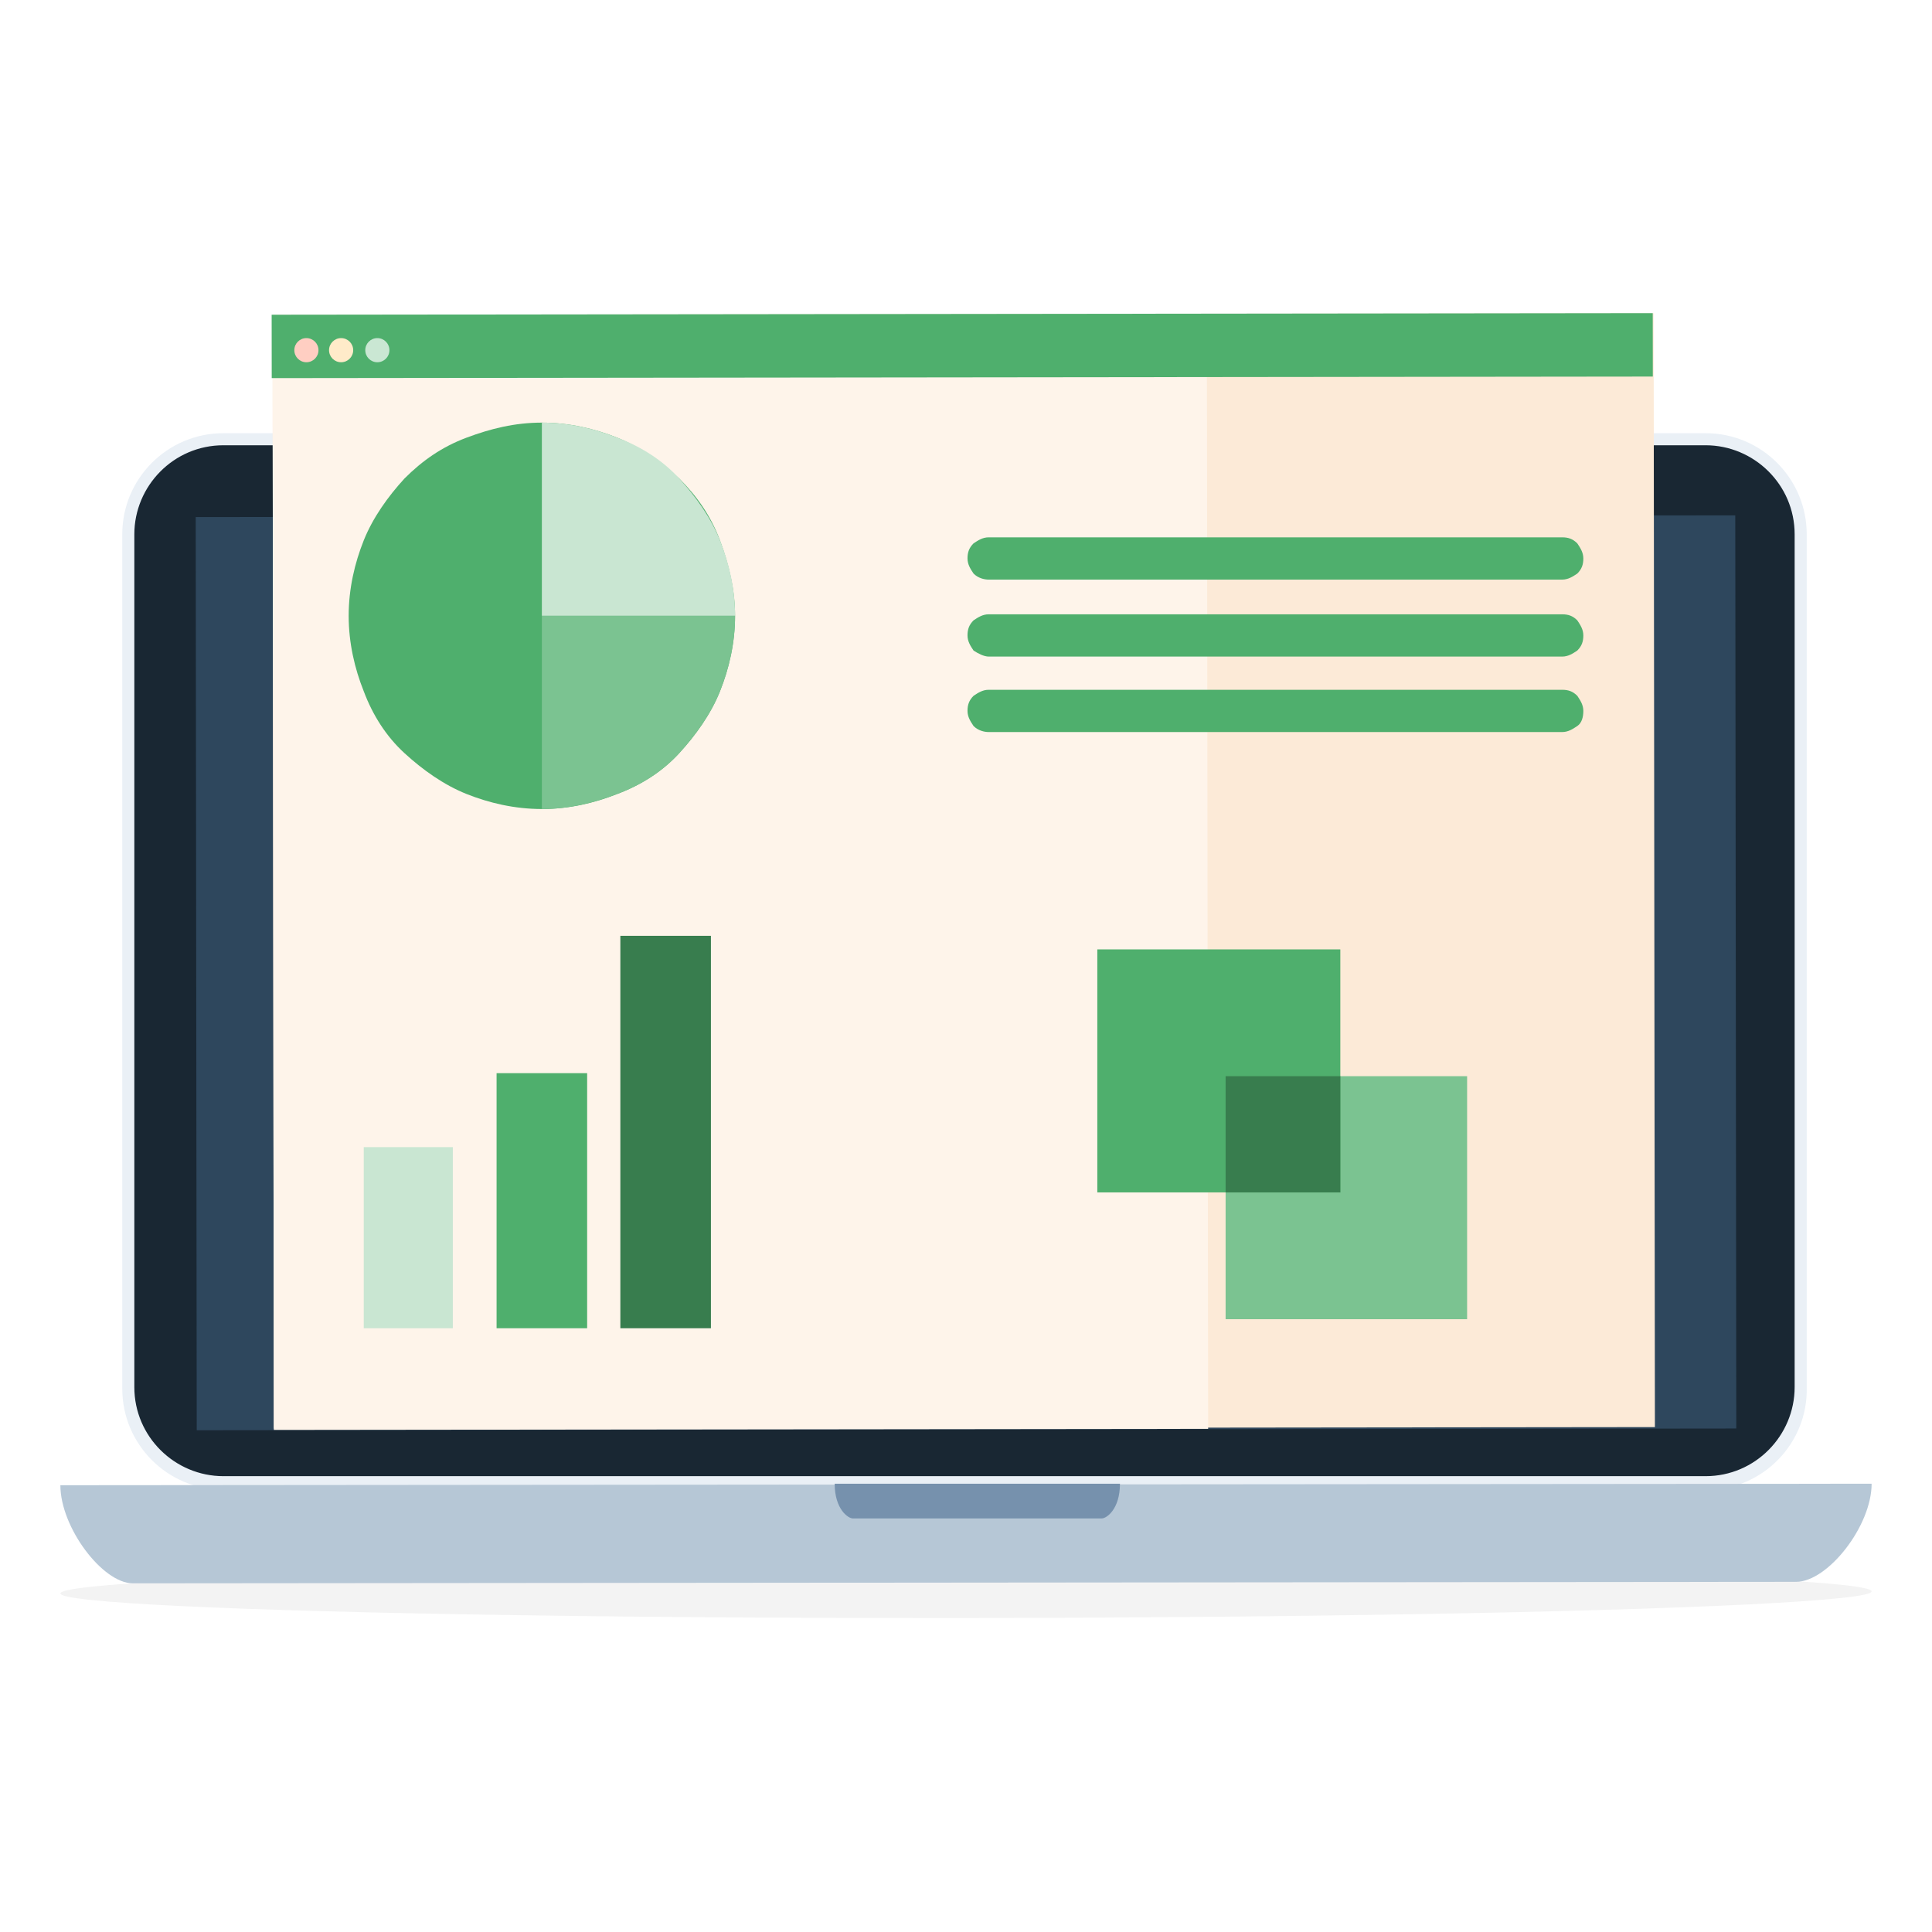
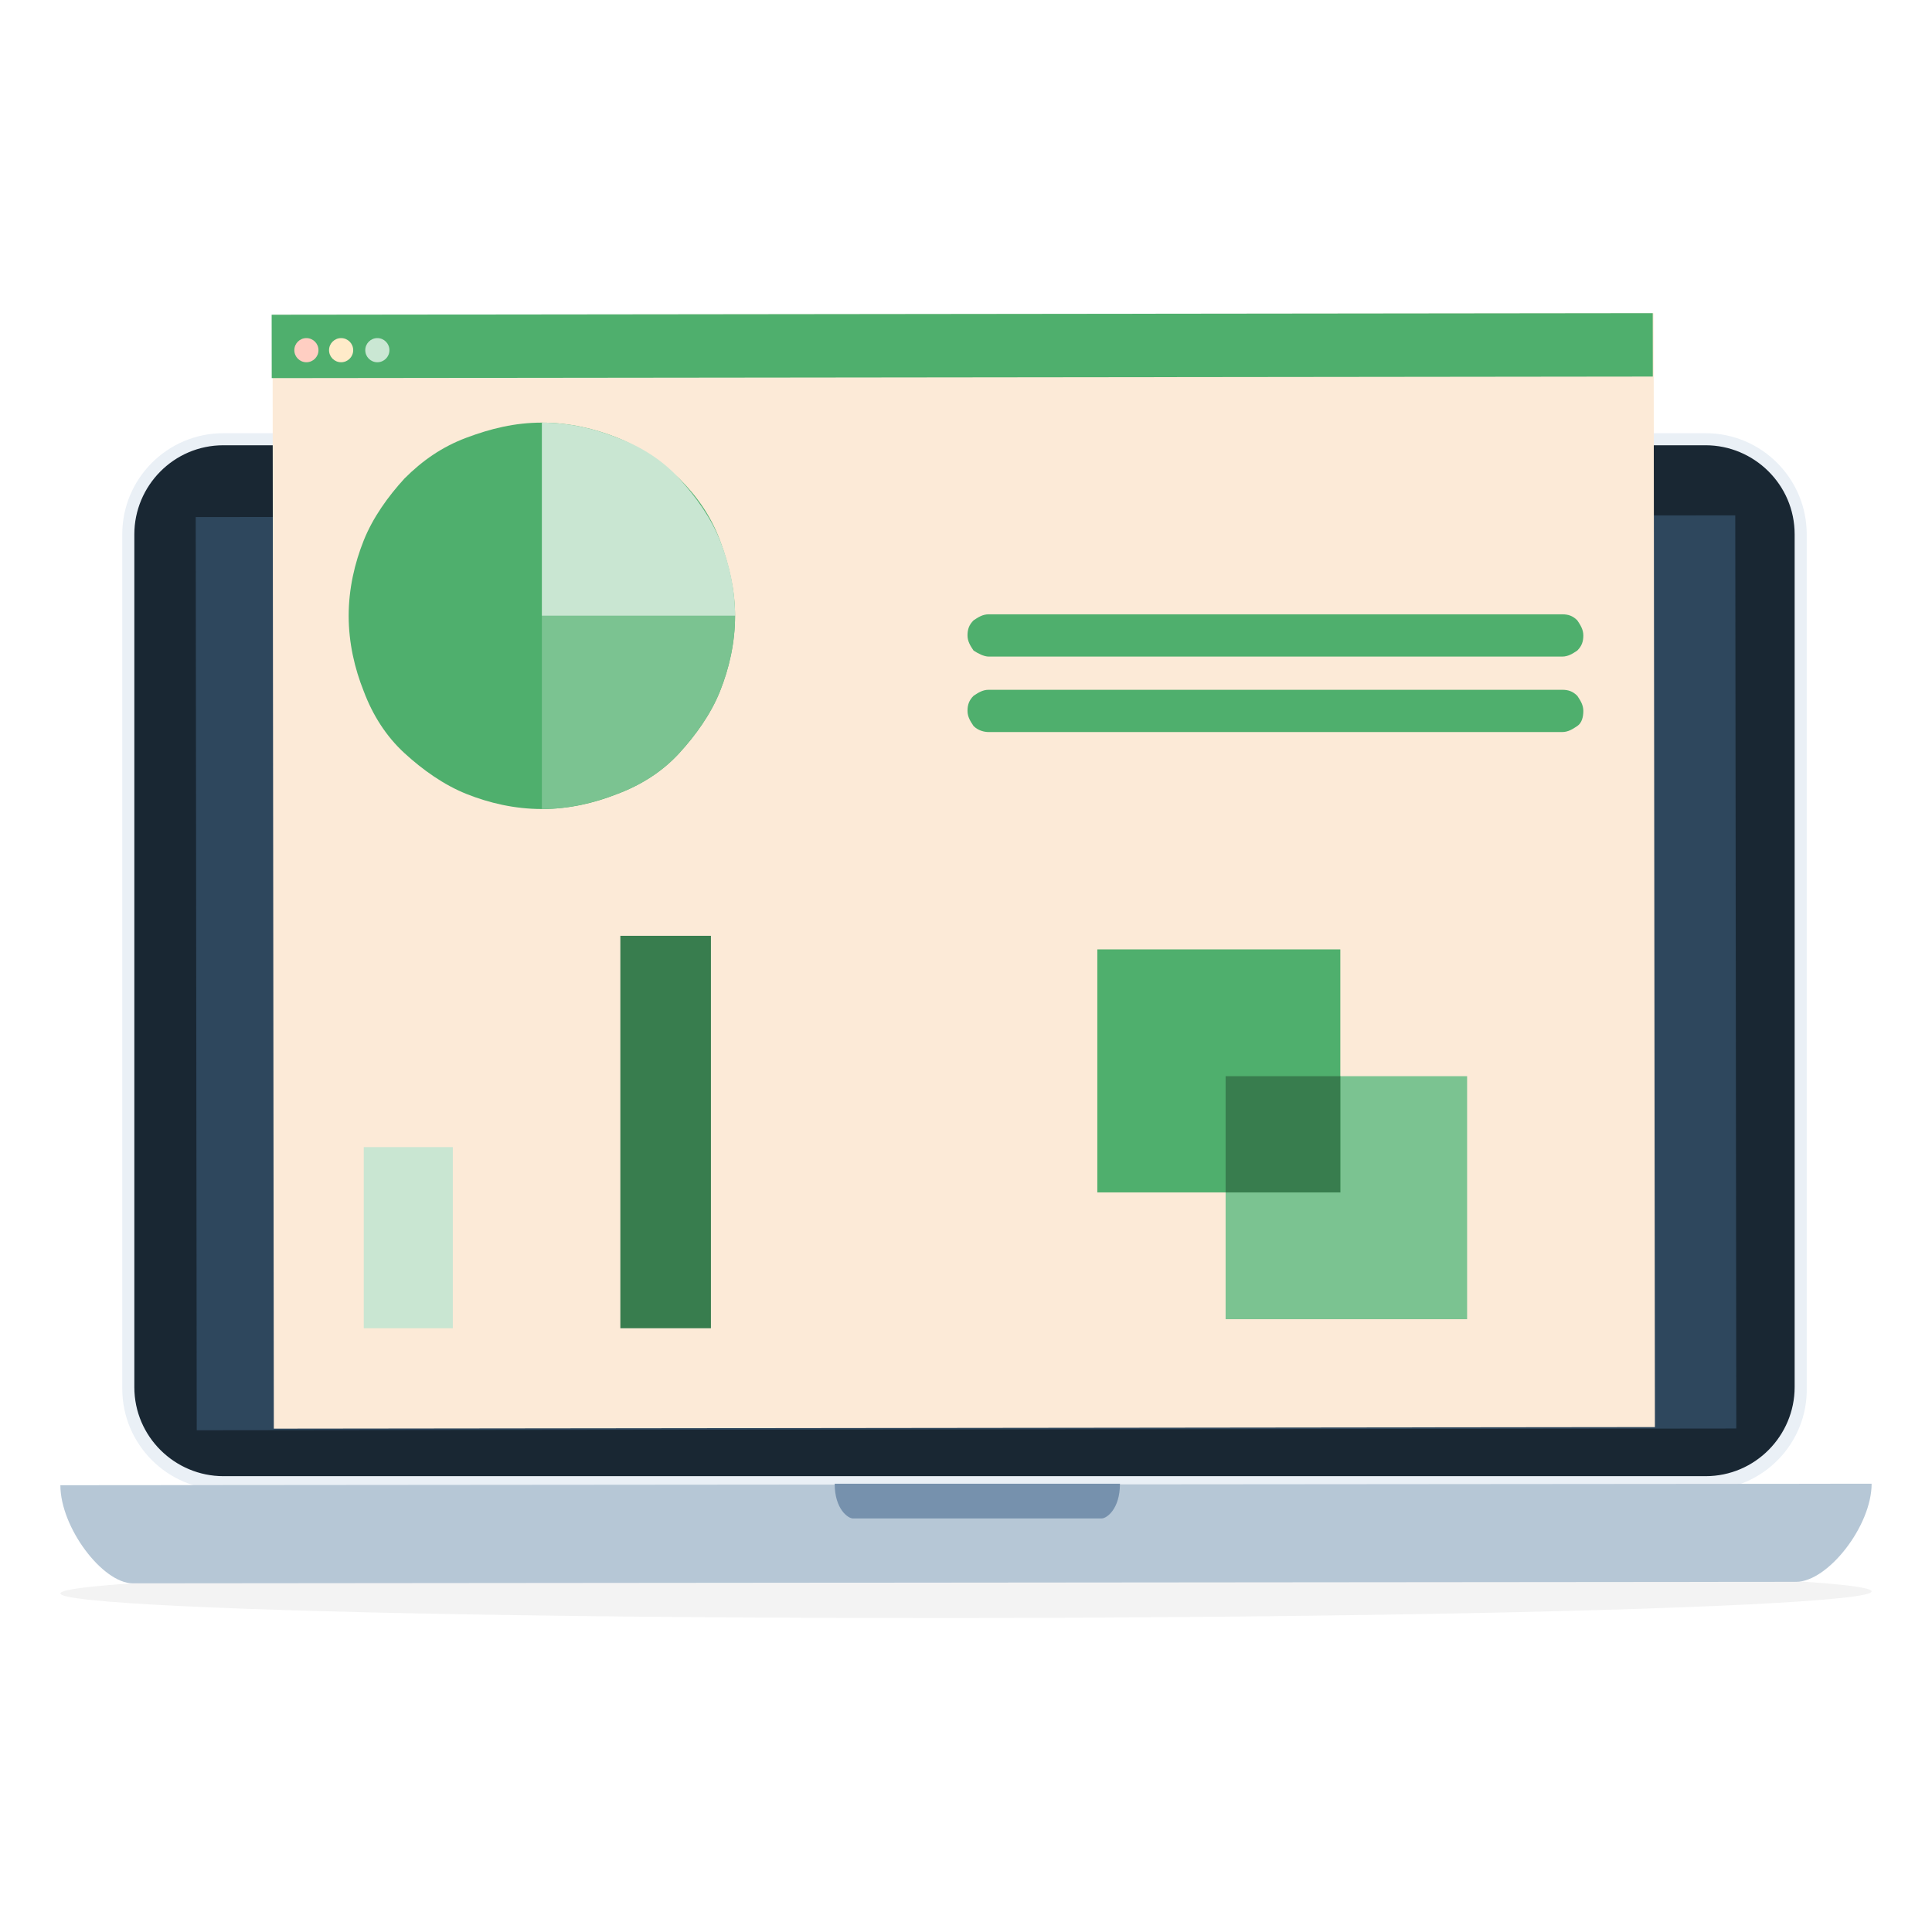
<svg xmlns="http://www.w3.org/2000/svg" version="1.1" x="0px" y="0px" viewBox="0 0 128 128" style="enable-background:new 0 0 128 128;" xml:space="preserve" width="128" height="128">
  <style type="text/css">
	.st0{display:none;}
	.st1{fill:#516F90;}
	.st2{fill:#99AFC4;}
	.st3{fill:#7691AD;}
	.st4{fill:#FEF4EA;}
	.st5{fill:#2E475D;}
	.st6{fill:#3E5974;}
	.st7{fill:#7BC391;}
	.st8{fill:#FFFFFF;}
	.st9{fill:#FCEAD7;}
	.st10{fill:#4FAF6D;}
	.st11{fill:#F6F9FC;}
	.st12{fill:#DBE4ED;}
	.st13{clip-path:url(#SVGID_00000158000681400087853820000003633198114253725092_);}
	.st14{fill:#FFA766;}
	.st15{opacity:0.65;fill:#CC6D29;}
	.st16{fill:#F79250;}
	.st17{fill:#192733;}
	.st18{fill:#EAF0F6;}
	.st19{fill:#FFCEC2;}
	.st20{fill:#FFEBC9;}
	.st21{fill:#CAE7D3;}
	.st22{opacity:5.000000e-02;}
	.st23{fill:#B6C7D6;}
	.st24{fill:#C9E6D2;}
	.st25{fill:#387D4E;}
	.st26{fill:#516F8E;}
	.st27{clip-path:url(#SVGID_00000170986266018486354870000009294152856313815440_);}
	.st28{clip-path:url(#SVGID_00000052100911219171098940000013295429571870574488_);fill:#FEF4EA;}
	.st29{clip-path:url(#SVGID_00000131352551777663569740000012490972615026663330_);fill:#2E475D;}
	.st30{clip-path:url(#SVGID_00000172413903253497257560000016679330105427873946_);fill:#FEF4EA;}
	.st31{clip-path:url(#SVGID_00000073685250074116308480000009668020455126478732_);fill:#4FAF6D;}
	.st32{clip-path:url(#SVGID_00000013898200111946909080000007344679287100811928_);fill:#FFA766;}
	.st33{clip-path:url(#SVGID_00000013898200111946909080000007344679287100811928_);}
	.st34{fill:#80492A;}
	.st35{fill:#301E10;}
	.st36{fill:#623A17;}
	.st37{fill:#213343;}
	.st38{clip-path:url(#SVGID_00000098182247489368728010000000031873139867065730_);fill:#FEF4EA;}
	.st39{clip-path:url(#SVGID_00000120554859896304917250000009374090991058662830_);fill:#4FAF6D;}
	.st40{clip-path:url(#SVGID_00000001637992461631133030000001923416057123498917_);fill:#FEF4EA;}
	.st41{clip-path:url(#SVGID_00000116944969679568406190000016050203298229627012_);fill:#4FAF6D;}
	.st42{clip-path:url(#SVGID_00000042721297417017676210000016852173758301889675_);fill:#3E5974;}
	.st43{clip-path:url(#SVGID_00000042721297417017676210000016852173758301889675_);}
	.st44{fill:#FF5C35;}
	.st45{clip-path:url(#SVGID_00000137099697828063733770000000212640684837705091_);}
	.st46{fill:#FFDBC1;}
	.st47{fill:#F7B283;}
	.st48{fill:#FFBC4B;}
	.st49{fill:#FF7A59;}
	.st50{clip-path:url(#SVGID_00000014596019059825784870000004104010634368658623_);}
	.st51{fill:#FBC0C6;}
	.st52{fill:#152734;}
	.st53{fill:#2D475D;}
	.st54{fill:none;}
	.st55{clip-path:url(#SVGID_00000021839933794321021130000014114024601746258860_);}
	.st56{clip-path:url(#SVGID_00000137108602745876410840000000031832691499826054_);}
	.st57{clip-path:url(#SVGID_00000072260072209143094320000000350965293423075514_);}
	.st58{clip-path:url(#SVGID_00000181790772203992784020000006213272393312341415_);}
	.st59{clip-path:url(#SVGID_00000001625434670742572340000006739682132799323528_);}
	.st60{fill:#FFCD78;}
	.st61{clip-path:url(#SVGID_00000018200730636575670090000004688914449286784191_);}
	.st62{clip-path:url(#SVGID_00000141445367829919886120000014096817652368951444_);}
	.st63{clip-path:url(#SVGID_00000149375955886269325920000007331222091282624695_);}
	.st64{clip-path:url(#SVGID_00000048473753330409239170000002320118669584377478_);}
	.st65{fill:#7BC290;}
	.st66{clip-path:url(#SVGID_00000129182422869654086610000014893957483016208060_);fill:#4FAF6D;}
	.st67{clip-path:url(#SVGID_00000009557833173648545930000016060481072164146857_);fill:#7BC391;}
	.st68{clip-path:url(#SVGID_00000060016506032161340620000012035818837604619906_);}
	.st69{clip-path:url(#SVGID_00000011727849848397903040000011403262603326536637_);}
	.st70{clip-path:url(#SVGID_00000113333840285690230980000009228051302847646355_);}
	.st71{fill:#FF8933;}
	.st72{clip-path:url(#SVGID_00000167383447776912028660000009427994360689392798_);}
	.st73{fill:#90623C;}
	.st74{fill:#865633;}
	.st75{clip-path:url(#SVGID_00000139294372410609986960000004649530431578966656_);}
	.st76{fill:#FFBA4B;}
	.st77{clip-path:url(#SVGID_00000053542996491710556140000011592994888361278896_);fill:#387D4E;}
	.st78{clip-path:url(#SVGID_00000167381214832880114370000008016171909511444354_);fill:#4FAF6D;}
	.st79{clip-path:url(#SVGID_00000044870979460094463250000004252518195008371102_);fill:#2E475D;}
	.st80{clip-path:url(#SVGID_00000119836799853423956500000009982383837917427095_);fill:#2E475D;}
	.st81{clip-path:url(#SVGID_00000159449636414828912080000000183822325281745549_);fill:#2E475D;}
	.st82{clip-path:url(#SVGID_00000055674273679941304510000013467565615864590271_);fill:#2E475D;}
	.st83{fill:#0FBFBF;}
	.st84{clip-path:url(#SVGID_00000065064345802898979190000000554844736502444192_);}
	.st85{clip-path:url(#SVGID_00000001654693008741779050000006333261933871683243_);fill:#7BC391;}
	.st86{clip-path:url(#SVGID_00000136394946974613972710000001527639370248138679_);fill:#FFFFFF;}
	.st87{clip-path:url(#SVGID_00000182489204047743385960000007949962684193563026_);fill:#2E475D;}
	.st88{clip-path:url(#SVGID_00000147902766386925860730000015197463395576394664_);}
	.st89{clip-path:url(#SVGID_00000017518868592049152400000008795818148264888761_);fill:#3E5974;}
	.st90{fill:#57D2D2;}
	.st91{fill:#B7ECEC;}
	.st92{fill:#FFFFFF;stroke:#DBE4ED;stroke-miterlimit:10;}
	.st93{clip-path:url(#SVGID_00000163050420192435280920000005905380464054412969_);}
	.st94{fill:#FFFFFF;stroke:#FF5C35;stroke-miterlimit:10;}
	.st95{clip-path:url(#SVGID_00000047018322454498885200000005580734945144119966_);}
	.st96{fill:#FFFFFF;stroke:#DBE4ED;stroke-width:0.942;stroke-miterlimit:10;}
	.st97{fill:#FFFFFF;stroke:#4FAF6D;stroke-miterlimit:10;}
	.st98{clip-path:url(#SVGID_00000166658705895179322010000003113387625732911803_);}
	.st99{fill:#A17467;}
	.st100{fill:#AD7E6D;}
	.st101{fill:#FFCDBA;}
	.st102{fill:#FFB699;}
	.st103{clip-path:url(#SVGID_00000157299607110912403850000000047332056858630546_);}
	.st104{clip-path:url(#SVGID_00000140014172134948890970000014442828919326663826_);}
	.st105{clip-path:url(#SVGID_00000048460863221809109580000006720609860208095629_);}
	.st106{clip-path:url(#SVGID_00000022540649817400675020000017887299830538035883_);}
	.st107{clip-path:url(#SVGID_00000165929916922301310420000008266727434080262037_);}
	.st108{clip-path:url(#SVGID_00000124871731184642516460000017206133709453804450_);}
	.st109{fill:#A4DEE6;}
	.st110{clip-path:url(#SVGID_00000155138985788053359170000007654608944799902867_);fill:#4FAF6D;}
	.st111{clip-path:url(#SVGID_00000138550826563390127070000009398506371586284439_);}
	.st112{enable-background:new    ;}
	.st113{fill:#B5EAEA;}
	.st114{clip-path:url(#SVGID_00000066495976825056244300000008135806055002821515_);enable-background:new    ;}
	.st115{clip-path:url(#SVGID_00000127745266350268847900000003242800013220104078_);fill:#FEF4EA;}
	.st116{clip-path:url(#SVGID_00000038398989721260818460000014392770825204637072_);fill:#4FAF6D;}
	.st117{clip-path:url(#SVGID_00000183955152104042899640000005968984889536789167_);}
	.st118{fill:#C2BFE2;}
	.st119{fill:#F56271;}
	.st120{fill:#7BC492;}
	.st121{fill-rule:evenodd;clip-rule:evenodd;fill:#FFFFFF;stroke:#C9E6D2;stroke-width:0.353;stroke-miterlimit:10;}
	.st122{fill-rule:evenodd;clip-rule:evenodd;fill:#FFFFFF;stroke:#C9E6D2;stroke-width:0.233;}
	.st123{fill-rule:evenodd;clip-rule:evenodd;fill:#C9E6D2;stroke:#C9E6D2;stroke-width:0.233;}
	.st124{fill-rule:evenodd;clip-rule:evenodd;fill:#4FAF6D;}
	.st125{fill-rule:evenodd;clip-rule:evenodd;fill:#0FBFBF;}
	.st126{fill-rule:evenodd;clip-rule:evenodd;fill:#FFFFFF;}
	.st127{fill-rule:evenodd;clip-rule:evenodd;fill:#C9E6D2;}
	.st128{opacity:0.701;}
	.st129{fill:none;stroke:#C9E6D2;stroke-width:0.233;}
	.st130{clip-path:url(#SVGID_00000151512227322470897330000003197002752368328070_);}
	.st131{fill-rule:evenodd;clip-rule:evenodd;fill:#FFFFFF;filter:url(#Adobe_OpacityMaskFilter);}
	.st132{mask:url(#mask0_347_1229_1_);}
	
		.st133{fill-rule:evenodd;clip-rule:evenodd;fill:#FFFFFF;filter:url(#Adobe_OpacityMaskFilter_00000102544568922072984180000017417521930444812454_);}
	.st134{mask:url(#mask1_347_1229_1_);}
	
		.st135{fill-rule:evenodd;clip-rule:evenodd;fill:#FFFFFF;filter:url(#Adobe_OpacityMaskFilter_00000151530540612431124550000010443422578076448180_);}
	.st136{mask:url(#mask2_347_1229_1_);}
	
		.st137{fill-rule:evenodd;clip-rule:evenodd;fill:#FFFFFF;filter:url(#Adobe_OpacityMaskFilter_00000152945320936391937550000007224681294580219799_);}
	.st138{mask:url(#mask3_347_1229_1_);}
	
		.st139{fill-rule:evenodd;clip-rule:evenodd;fill:#FFFFFF;filter:url(#Adobe_OpacityMaskFilter_00000015336961981289016950000005318198595591935155_);}
	.st140{mask:url(#mask4_347_1229_1_);}
	
		.st141{fill-rule:evenodd;clip-rule:evenodd;fill:#FFFFFF;filter:url(#Adobe_OpacityMaskFilter_00000120543445663787308570000009618721226610875528_);}
	.st142{mask:url(#mask5_347_1229_1_);}
	
		.st143{fill-rule:evenodd;clip-rule:evenodd;fill:#FFFFFF;filter:url(#Adobe_OpacityMaskFilter_00000163778406685106698310000014007514287675986328_);}
	.st144{mask:url(#mask6_347_1229_1_);}
	
		.st145{fill-rule:evenodd;clip-rule:evenodd;fill:#FFFFFF;filter:url(#Adobe_OpacityMaskFilter_00000104698304613259768340000012845117365254662588_);}
	.st146{mask:url(#mask7_347_1229_1_);}
	.st147{clip-path:url(#SVGID_00000139262108436288074010000003769549025967471770_);}
	.st148{clip-path:url(#SVGID_00000111904969250893869760000017637209891603004569_);}
	.st149{clip-path:url(#SVGID_00000149382061432622985770000004857432081388433033_);}
	.st150{clip-path:url(#SVGID_00000111155686130315705340000000391486664380160439_);}
	.st151{clip-path:url(#SVGID_00000131338928448016373850000003438765008235586201_);}
	.st152{clip-path:url(#SVGID_00000142861354866317431350000016980977122683482292_);}
	.st153{clip-path:url(#SVGID_00000106130065233299889240000011466086214868511375_);}
	.st154{fill-rule:evenodd;clip-rule:evenodd;fill:#FEF4EA;}
	.st155{fill:#BF8C80;}
	.st156{fill:#B8887F;}
	.st157{fill:#768FAB;}
	.st158{clip-path:url(#SVGID_00000035489125936661598910000007849817829984197561_);}
	.st159{clip-path:url(#SVGID_00000099627702541943810870000018131455506653027458_);}
	.st160{fill:#FFFFFF;stroke:#DBE4ED;stroke-width:0.25;stroke-miterlimit:10;}
	.st161{clip-path:url(#SVGID_00000158018706560633805840000004268243649281749411_);}
	.st162{fill:none;stroke:#DBE4ED;stroke-width:0.25;stroke-miterlimit:10;}
	.st163{fill:none;stroke:#7691AD;stroke-width:0.75;stroke-miterlimit:10;}
	.st164{fill:#FFFFFF;stroke:#DBE4ED;stroke-width:0.199;stroke-miterlimit:10;}
	.st165{clip-path:url(#SVGID_00000144302046678077433560000003323152949949605525_);}
	.st166{fill:none;stroke:#DBE4ED;stroke-width:0.199;stroke-miterlimit:10;}
	.st167{fill:none;stroke:#7691AD;stroke-width:0.598;stroke-miterlimit:10;}
</style>
  <g id="Layer_1" class="st0">
</g>
  <g id="Layer_2">
    <g>
      <g>
        <g>
          <g>
            <g>
              <g>
                <path class="st17" d="M113.1,98.3H14.8c-3.5,0-6.3-2.8-6.3-6.3V35.4c0-3.5,2.8-6.3,6.3-6.3h98.2c3.5,0,6.3,2.8,6.3,6.3v56.5         C119.4,95.4,116.6,98.3,113.1,98.3z" />
                <path class="st18" d="M113.1,98.7H14.8c-3.7,0-6.7-3-6.7-6.7V35.4c0-3.7,3-6.7,6.7-6.7h98.2c3.7,0,6.7,3,6.7,6.7v56.5         C119.8,95.6,116.8,98.7,113.1,98.7z M14.8,29.5c-3.3,0-5.9,2.7-5.9,5.9v56.5c0,3.3,2.7,5.9,5.9,5.9h98.2         c3.3,0,5.9-2.7,5.9-5.9V35.4c0-3.3-2.7-5.9-5.9-5.9H14.8z" />
              </g>
            </g>
            <g>
              <g>
                <rect x="13" y="34.2" transform="matrix(1 -1.131800e-03 1.131800e-03 1 -7.284461e-02 7.250433e-02)" class="st5" width="102" height="60.5" />
              </g>
            </g>
            <g>
              <g>
                <rect x="18.1" y="20.8" transform="matrix(1 -1.131800e-03 1.131800e-03 1 -6.530555e-02 7.229713e-02)" class="st9" width="91.5" height="73.8" />
              </g>
              <g>
-                 <rect x="18.1" y="20.9" transform="matrix(1 -1.131800e-03 1.131800e-03 1 -6.533398e-02 5.554589e-02)" class="st4" width="61.9" height="73.8" />
-               </g>
+                 </g>
            </g>
            <g>
              <rect x="18" y="20.8" transform="matrix(1 -1.131800e-03 1.131800e-03 1 -2.593257e-02 7.221925e-02)" class="st10" width="91.5" height="4.2" />
            </g>
          </g>
          <g>
            <g>
              <circle class="st19" cx="20.3" cy="23.2" r="0.8" />
            </g>
            <g>
              <circle class="st20" cx="22.6" cy="23.2" r="0.8" />
            </g>
            <g>
              <circle class="st21" cx="25" cy="23.2" r="0.8" />
            </g>
          </g>
        </g>
        <g class="st22">
          <ellipse transform="matrix(1 -1.131800e-03 1.131800e-03 1 -0.119 7.250731e-02)" cx="64" cy="105.5" rx="60" ry="1.7" />
        </g>
        <g>
          <path class="st23" d="M8.8,104.9l110.2-0.1c2.1,0,5-3.7,5-6.5L4,98.4C4,101.2,6.8,104.9,8.8,104.9z" />
        </g>
        <g>
          <path class="st3" d="M65.2,98.3l-0.7,0l-9.2,0c0,1.7,0.9,2.3,1.2,2.3l7.9,0l0.7,0l7.9,0c0.3,0,1.2-0.6,1.2-2.3L65.2,98.3z" />
        </g>
      </g>
    </g>
    <g>
      <g>
        <path class="st10" d="M48.7,40.8c0,1.8-0.4,3.5-1,5s-1.6,2.9-2.7,4.1s-2.5,2.1-4.1,2.7c-1.5,0.6-3.2,1-5,1c-1.8,0-3.5-0.4-5-1     S28,51,26.8,49.9s-2.1-2.5-2.7-4.1c-0.6-1.5-1-3.2-1-5c0-1.8,0.4-3.5,1-5c0.6-1.5,1.6-2.9,2.7-4.1c1.2-1.2,2.5-2.1,4.1-2.7     s3.2-1,5-1c1.8,0,3.5,0.4,5,1c1.5,0.6,2.9,1.6,4.1,2.7c1.2,1.2,2.1,2.5,2.7,4.1S48.7,39.1,48.7,40.8z" />
        <path class="st24" d="M35.9,28v3.2v3.2v3.2v3.2h3.2h3.2h3.2h3.2c0-1.8-0.4-3.5-1-5s-1.6-2.9-2.7-4.1s-2.5-2.1-4.1-2.7     C39.4,28.4,37.7,28,35.9,28z" />
        <path class="st7" d="M35.9,53.6v-3.2v-3.2V44v-3.2h3.2h3.2h3.2h3.2c0,1.8-0.4,3.5-1,5c-0.6,1.5-1.6,2.9-2.7,4.1s-2.5,2.1-4.1,2.7     S37.7,53.6,35.9,53.6z" />
      </g>
      <polygon class="st7" points="97.2,87.4 93.2,87.4 89.2,87.4 85.2,87.4 81.2,87.4 81.2,83.4 81.2,79.4 81.2,75.4 81.2,71.3     85.2,71.3 89.2,71.3 93.2,71.3 97.2,71.3 97.2,75.4 97.2,79.4 97.2,83.4   " />
      <polygon class="st10" points="88.8,79 84.8,79 80.8,79 76.7,79 72.7,79 72.7,74.9 72.7,70.9 72.7,66.9 72.7,62.9 76.7,62.9     80.8,62.9 84.8,62.9 88.8,62.9 88.8,66.9 88.8,70.9 88.8,74.9   " />
      <polygon class="st25" points="88.8,79 88.8,77 88.8,75.1 88.8,73.2 88.8,71.3 86.9,71.3 85,71.3 83.1,71.3 81.2,71.3 81.2,73.2     81.2,75.1 81.2,77 81.2,79 83.1,79 85,79 86.9,79   " />
-       <polygon class="st10" points="38.9,88 37.4,88 35.9,88 34.4,88 32.9,88 32.9,83.8 32.9,79.5 32.9,75.3 32.9,71.1 34.4,71.1     35.9,71.1 37.4,71.1 38.9,71.1 38.9,75.3 38.9,79.5 38.9,83.8   " />
      <polygon class="st24" points="30,88 28.5,88 27,88 25.6,88 24.1,88 24.1,85 24.1,82 24.1,79 24.1,76 25.6,76 27,76 28.5,76 30,76     30,79 30,82 30,85   " />
      <polygon class="st25" points="47.1,88 45.6,88 44.1,88 42.6,88 41.1,88 41.1,81.5 41.1,75 41.1,68.5 41.1,62 42.6,62 44.1,62     45.6,62 47.1,62 47.1,68.5 47.1,75 47.1,81.5   " />
-       <path class="st10" d="M65.5,38.4H73h30.5c0.4,0,0.7-0.2,1-0.4c0.3-0.3,0.4-0.6,0.4-1l0,0l0,0c0-0.4-0.2-0.7-0.4-1    c-0.3-0.3-0.6-0.4-1-0.4H73h-7.5c-0.4,0-0.7,0.2-1,0.4c-0.3,0.3-0.4,0.6-0.4,1l0,0l0,0c0,0.4,0.2,0.7,0.4,1    C64.8,38.3,65.2,38.4,65.5,38.4z" />
      <path class="st10" d="M65.5,43.5H73h30.5c0.4,0,0.7-0.2,1-0.4c0.3-0.3,0.4-0.6,0.4-1l0,0v0c0-0.4-0.2-0.7-0.4-1    c-0.3-0.3-0.6-0.4-1-0.4H73h-7.5c-0.4,0-0.7,0.2-1,0.4c-0.3,0.3-0.4,0.6-0.4,1v0l0,0c0,0.4,0.2,0.7,0.4,1    C64.8,43.3,65.2,43.5,65.5,43.5z" />
      <path class="st10" d="M65.5,48.5H73h30.5c0.4,0,0.7-0.2,1-0.4s0.4-0.6,0.4-1v0l0,0c0-0.4-0.2-0.7-0.4-1c-0.3-0.3-0.6-0.4-1-0.4H73    h-7.5c-0.4,0-0.7,0.2-1,0.4c-0.3,0.3-0.4,0.6-0.4,1l0,0v0c0,0.4,0.2,0.7,0.4,1C64.8,48.4,65.2,48.5,65.5,48.5z" />
    </g>
  </g>
</svg>